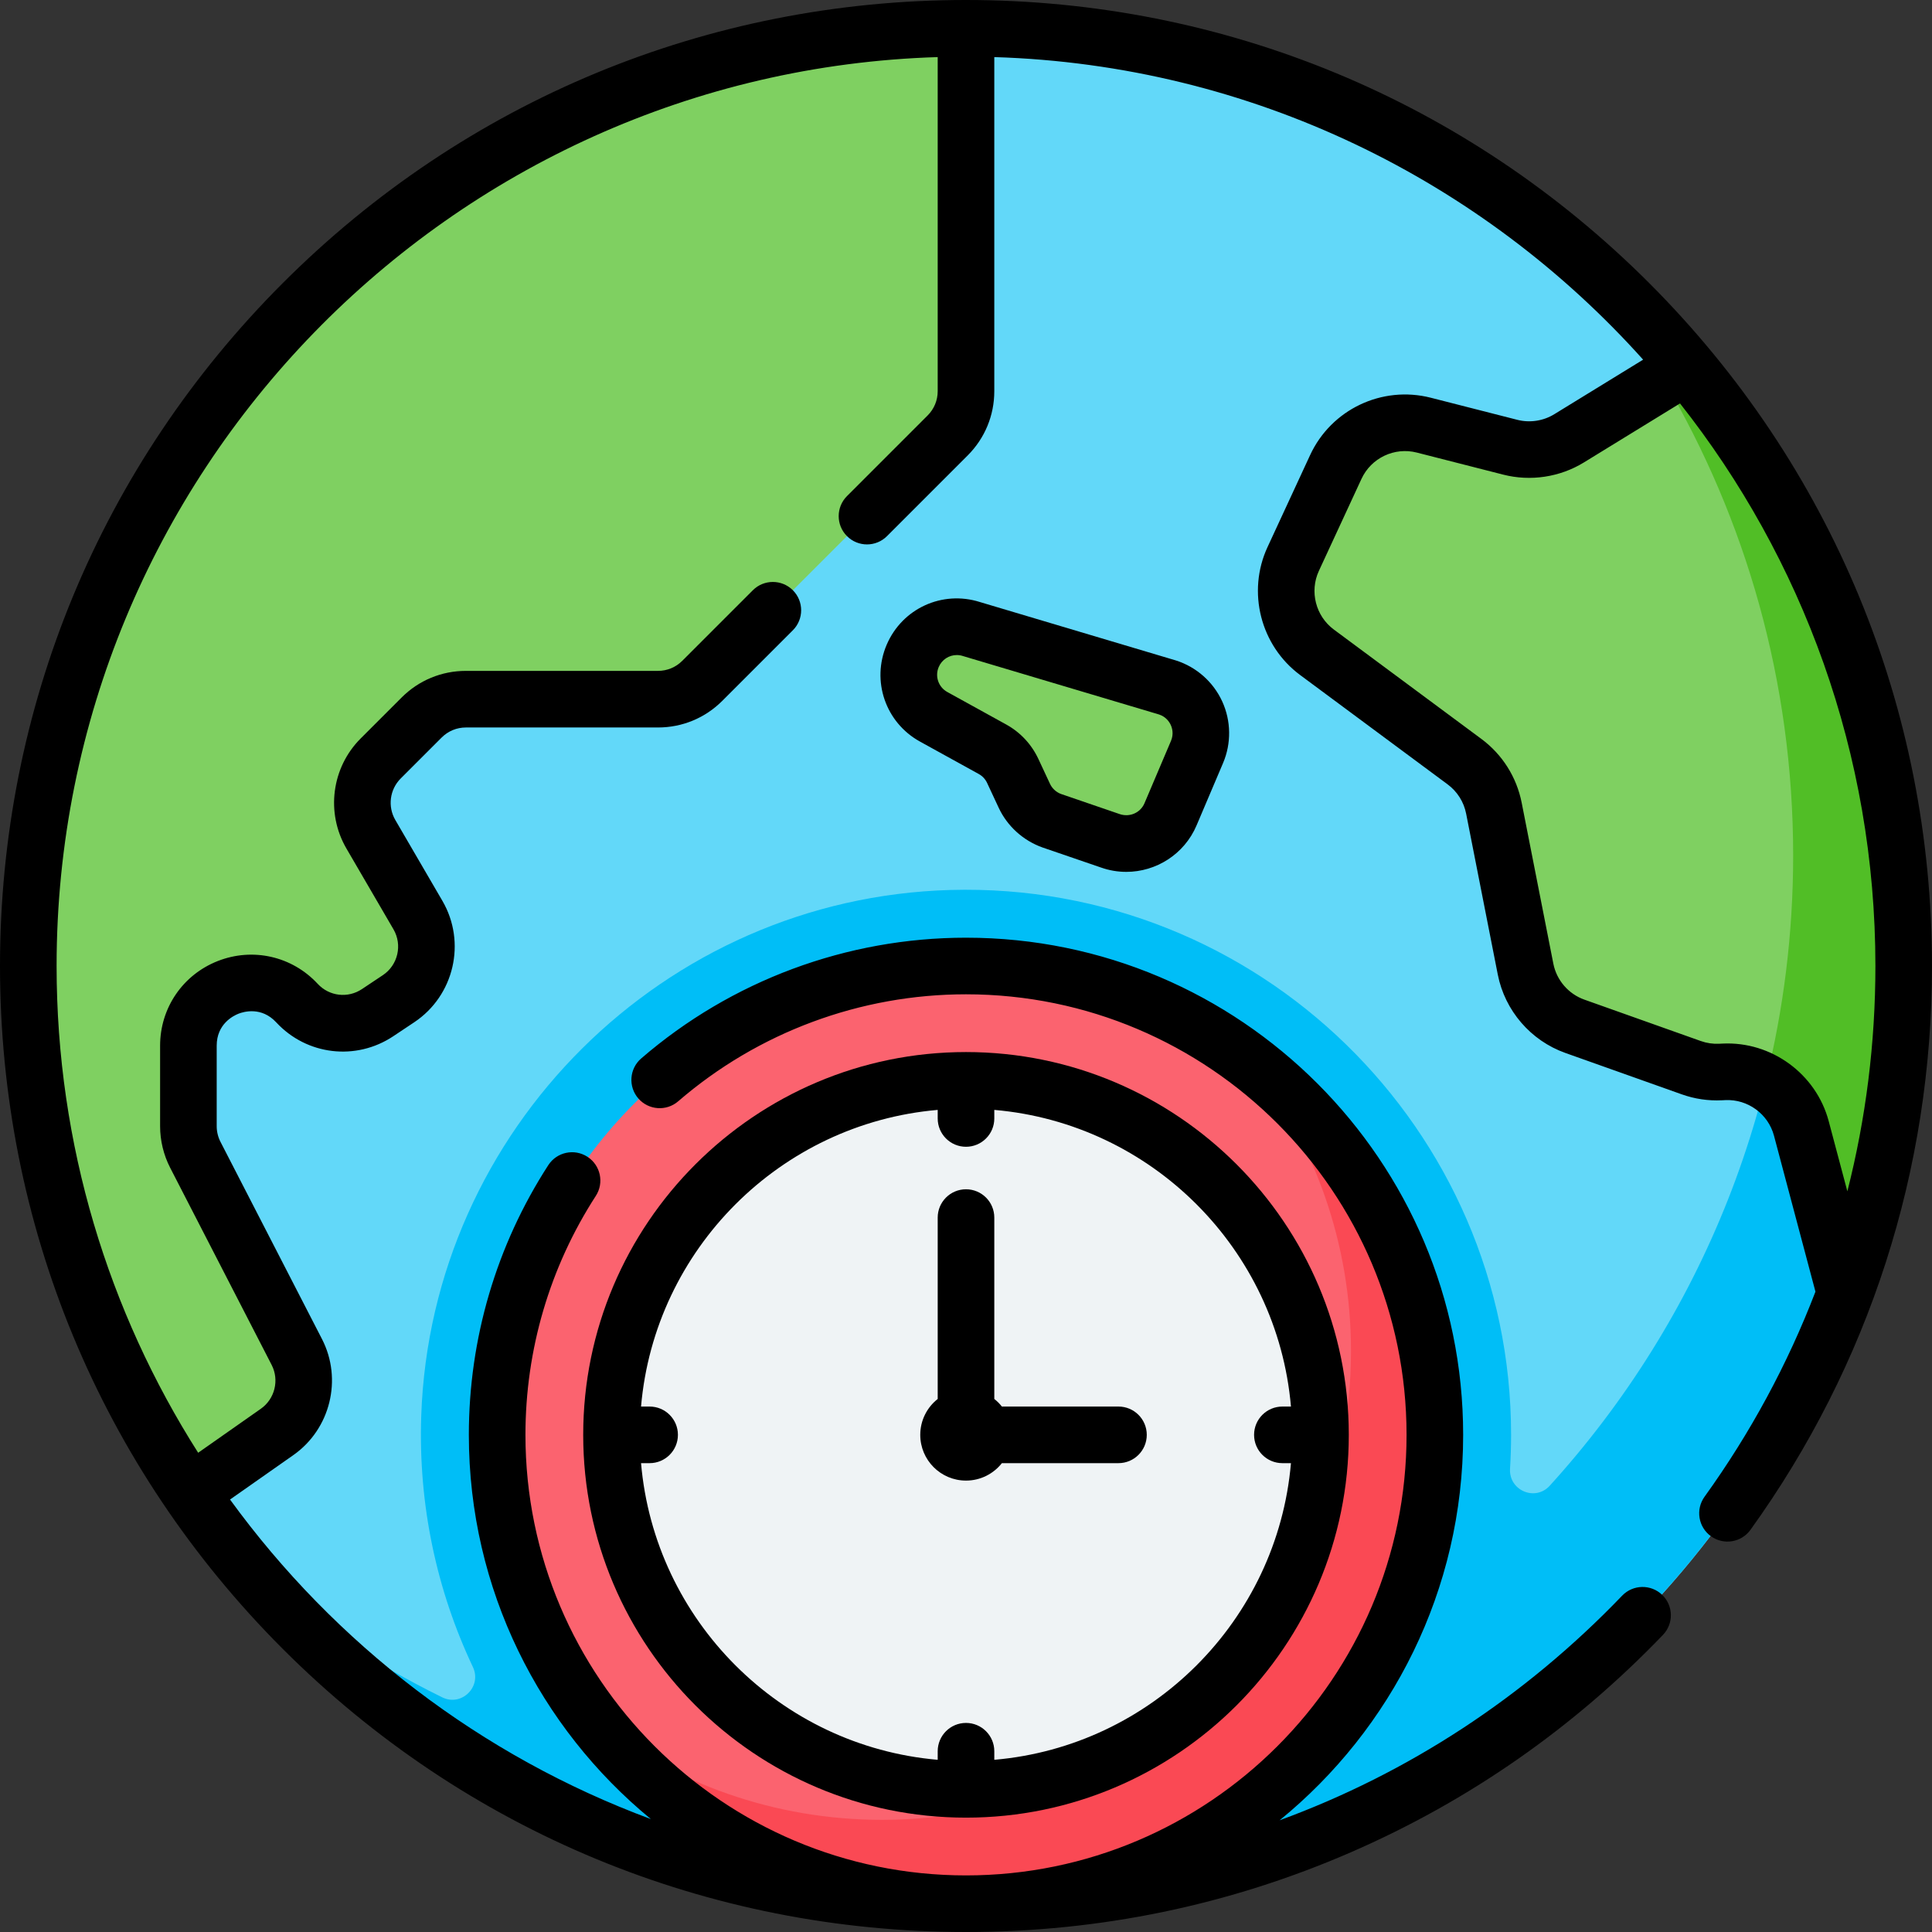
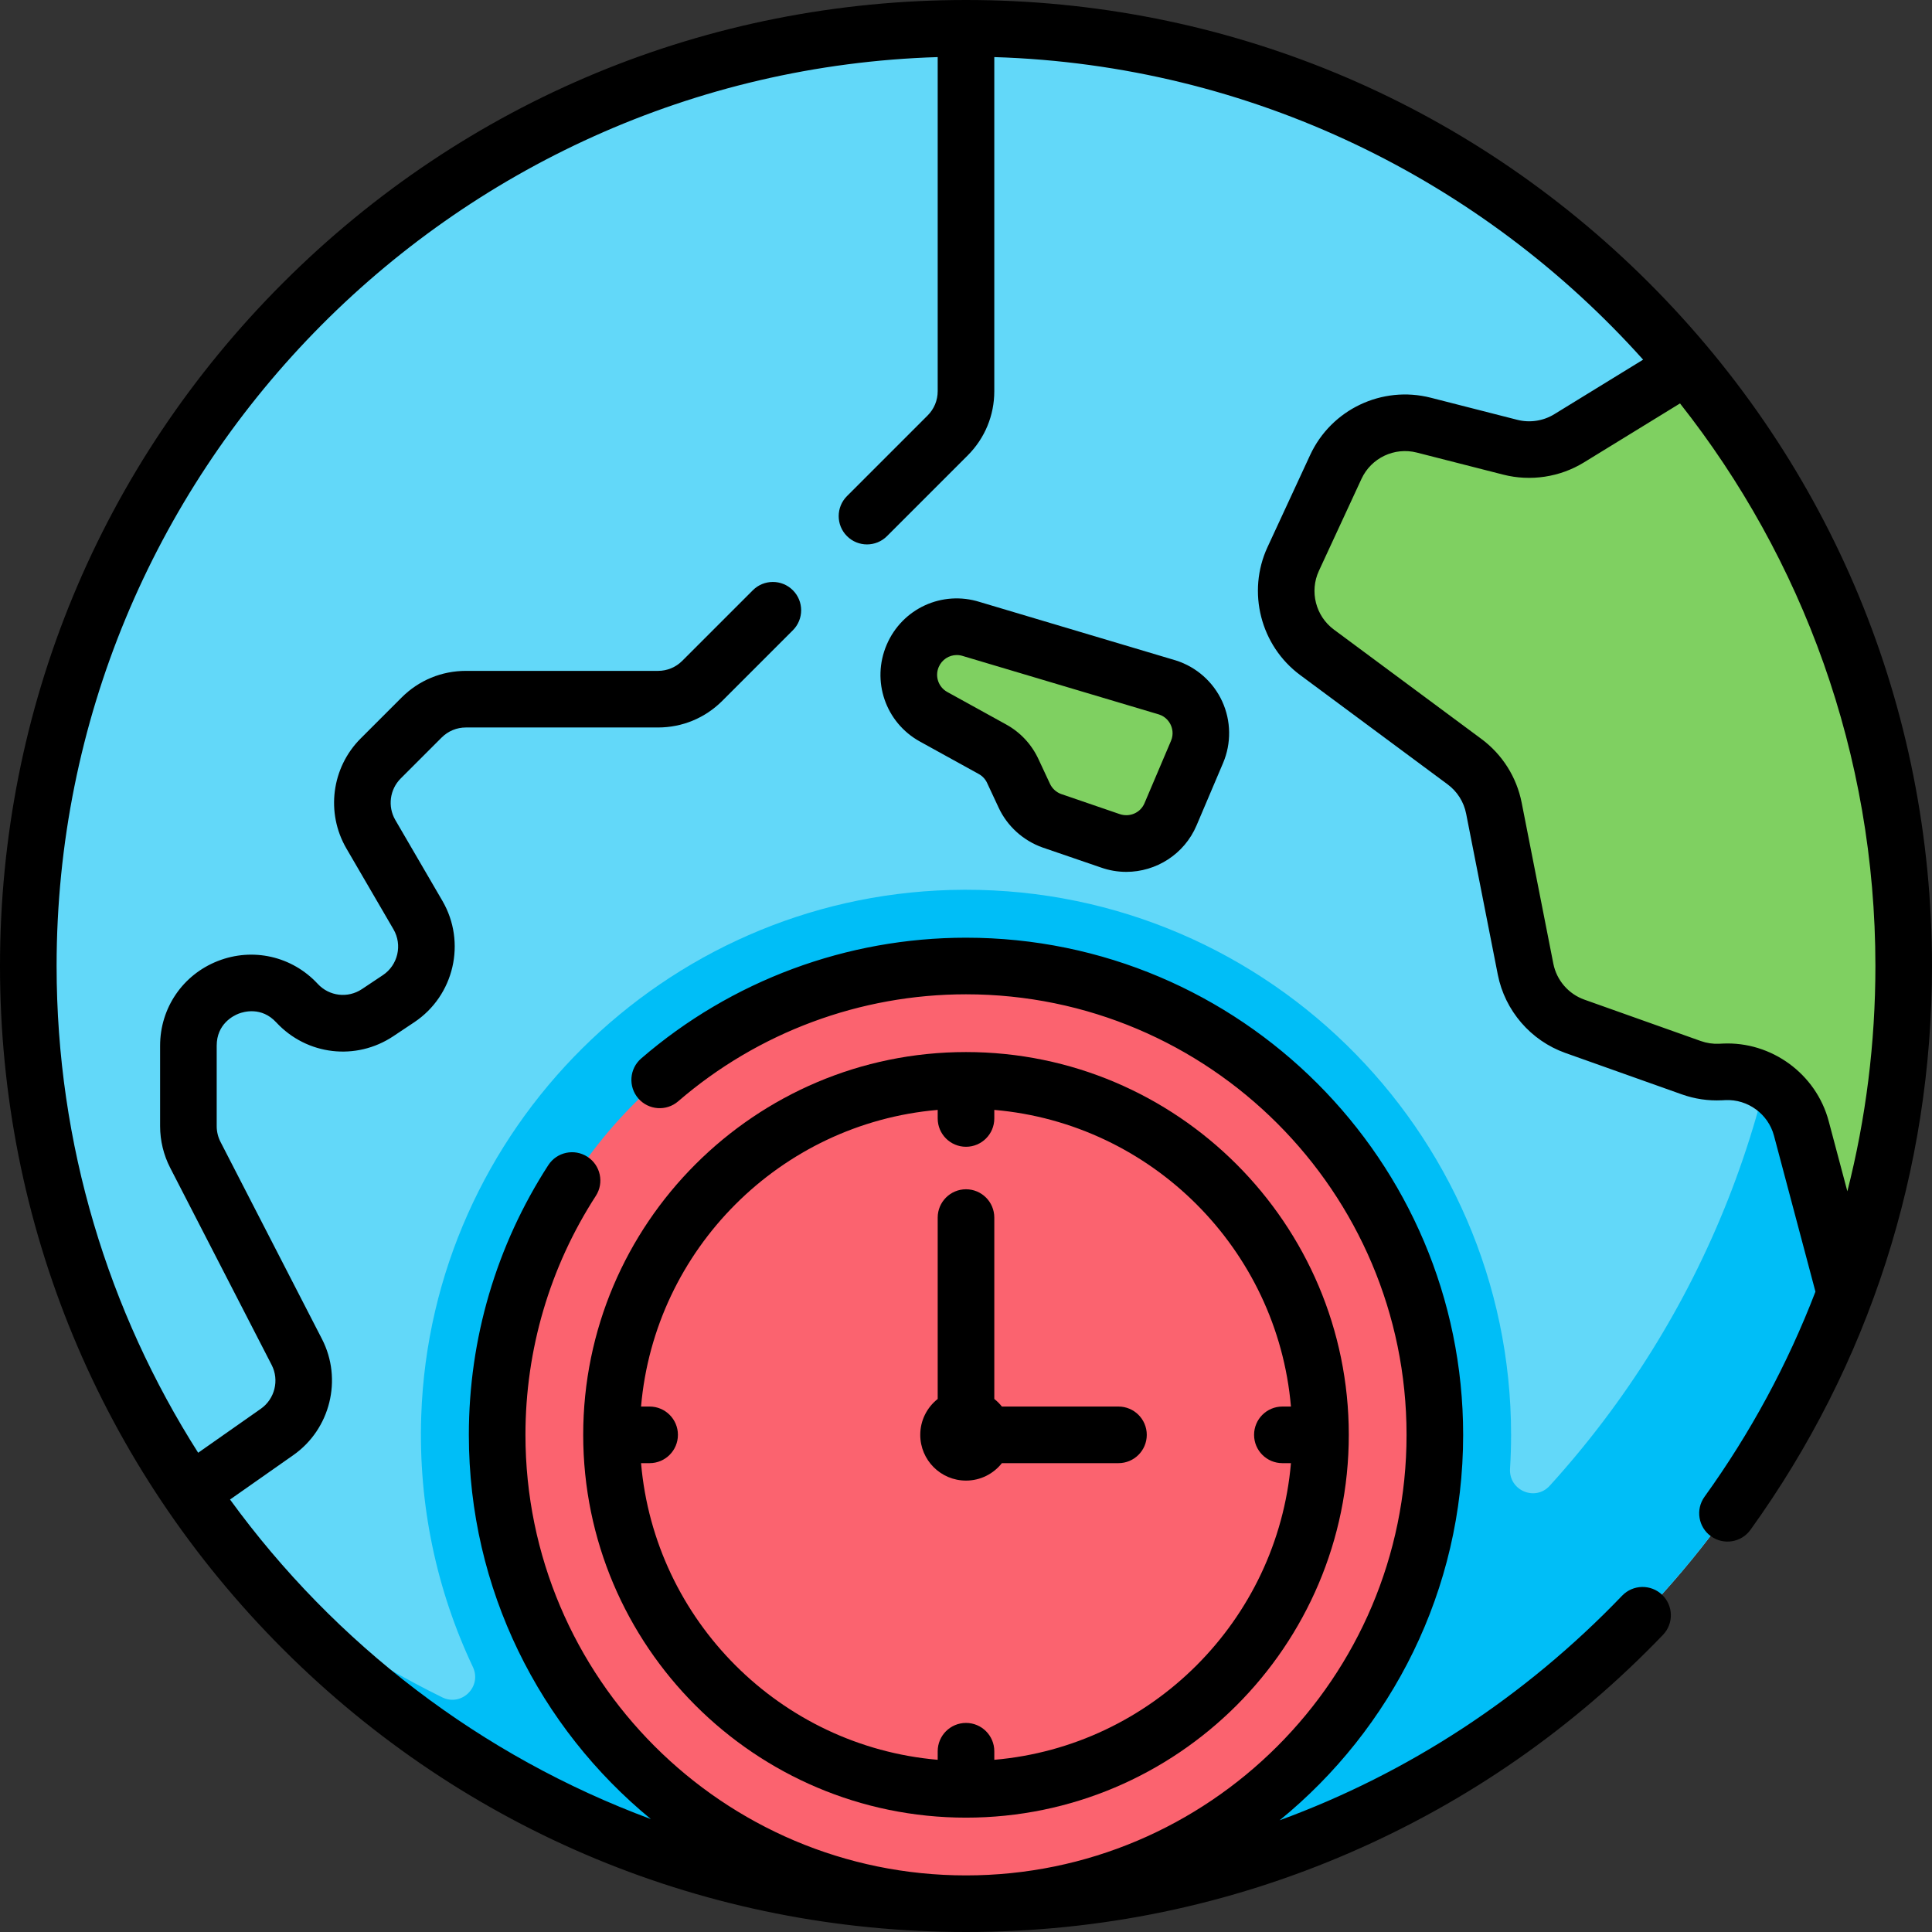
<svg xmlns="http://www.w3.org/2000/svg" id="Capa_1" height="512" viewBox="0 0 512 512" width="512">
  <rect x="0" y="0" width="512" height="512" fill="#333333" stroke="none" />
  <g>
    <g>
      <circle cx="256" cy="256" fill="#62d8f9" r="248.5" />
    </g>
    <g>
      <path d="m416.448 66.257c36.647 43.294 58.757 99.285 58.757 160.448 0 64.304-24.426 122.903-64.505 167.026-3.868 4.258-10.881 1.237-10.525-4.505.184-2.969.278-5.962.278-8.977 0-81.027-67.059-146.687-148.593-144.395-75.874 2.133-137.601 63.442-140.226 139.301-.826 23.865 4.177 46.507 13.688 66.618 2.453 5.186-2.974 10.575-8.122 8.044-18.374-9.036-35.471-20.272-50.944-33.369 45.583 53.851 113.663 88.051 189.741 88.052 137.15.001 248.503-111.352 248.502-248.502 0-76.078-34.2-144.158-88.051-189.741z" fill="#00bef7" />
    </g>
    <g>
      <path d="m446.989 97.026-31.169 19.139c-4.657 2.86-10.274 3.711-15.57 2.359l-22.919-5.852c-9.433-2.408-19.242 2.253-23.332 11.087l-11.288 24.383c-4.024 8.691-1.392 19.013 6.302 24.717l39.097 28.986c4.042 2.996 6.82 7.393 7.791 12.33l8.393 42.664c1.376 6.995 6.337 12.748 13.055 15.136l30.87 10.976c2.477.881 5.103 1.27 7.729 1.145l.941-.045c9.507-.453 18.041 5.792 20.486 14.99l11.59 43.6c10.038-26.979 15.535-56.167 15.535-86.641 0-60.47-21.607-115.888-57.511-158.974z" fill="#7fd061" />
    </g>
    <g>
-       <path d="m446.989 97.026-6.05 3.715c21.766 36.938 34.266 79.988 34.266 125.964 0 20.694-2.546 40.791-7.313 60.012 4.553 2.613 8.058 6.959 9.484 12.323l11.59 43.6c10.037-26.978 15.534-56.166 15.534-86.64 0-60.47-21.607-115.888-57.511-158.974z" fill="#51be26" />
-     </g>
+       </g>
    <g>
-       <path d="m7.5 256c0 51.766 15.835 99.83 42.916 139.626l23.02-16.154c6.788-4.764 9.019-13.807 5.223-21.181l-26.893-52.248c-1.209-2.349-1.84-4.953-1.84-7.595v-21.338c0-15.092 18.511-22.351 28.77-11.282l.004.004c5.539 5.977 14.599 7.048 21.379 2.527l5.542-3.694c7.302-4.868 9.552-14.579 5.135-22.162l-12.473-21.416c-3.792-6.511-2.722-14.761 2.606-20.089l10.847-10.847c3.113-3.113 7.334-4.861 11.736-4.861h50.901c4.402 0 8.623-1.749 11.736-4.861l65.03-65.03c3.113-3.113 4.861-7.334 4.861-11.736v-96.163c-137.243 0-248.5 111.257-248.5 248.5z" fill="#7fd061" />
-     </g>
+       </g>
    <g>
      <circle cx="256" cy="380.25" fill="#fb636f" r="124.25" />
    </g>
    <g>
-       <path d="m332.04 281.987c16.287 21.016 25.987 47.394 25.987 76.04 0 68.621-55.629 124.25-124.25 124.25-28.646 0-55.024-9.7-76.04-25.987 22.728 29.328 58.288 48.21 98.263 48.21 68.621 0 124.25-55.629 124.25-124.25 0-39.975-18.883-75.535-48.21-98.263z" fill="#fa4954" />
-     </g>
+       </g>
    <g>
-       <circle cx="256" cy="380.25" fill="#eff3f5" r="93.945" />
-     </g>
+       </g>
    <g>
      <g>
        <path d="m317.225 199.277-7.026 16.531c-2.634 6.198-9.643 9.269-15.985 7.004l-15.505-5.317c-3.201-1.143-5.811-3.52-7.248-6.6l-3.072-6.583c-1.139-2.441-3.024-4.457-5.382-5.758l-15.582-8.597c-5.724-3.158-8.122-10.14-5.547-16.148 2.583-6.027 9.324-9.103 15.568-7.104l51.949 15.483c7.132 2.28 10.759 10.198 7.83 17.089z" fill="#7fd061" />
      </g>
    </g>
    <g>
      <path d="m437.02 74.98c-48.353-48.351-112.64-74.98-181.02-74.98s-132.667 26.629-181.02 74.98c-48.351 48.353-74.98 112.64-74.98 181.02s26.629 132.667 74.98 181.02c48.353 48.351 112.64 74.98 181.02 74.98 35.482 0 69.836-7.125 102.107-21.176 31.168-13.571 58.959-32.94 82.6-57.569 2.869-2.988 2.771-7.736-.217-10.604-2.989-2.869-7.736-2.771-10.604.217-25.888 26.97-56.827 47.1-90.772 59.527 29.659-24.179 48.635-60.985 48.635-102.145 0-72.647-59.103-131.75-131.75-131.75-31.612 0-62.182 11.366-86.077 32.003-3.135 2.708-3.481 7.444-.774 10.579 2.708 3.134 7.443 3.482 10.579.774 21.172-18.286 48.259-28.356 76.273-28.356 64.376 0 116.75 52.374 116.75 116.75s-52.374 116.75-116.75 116.75-116.75-52.374-116.75-116.75c0-22.569 6.448-44.466 18.648-63.325 2.25-3.478 1.254-8.121-2.224-10.371-3.479-2.25-8.121-1.255-10.371 2.224-13.773 21.292-21.053 46.006-21.053 71.472 0 40.975 18.805 77.639 48.235 101.822-45.026-16.687-83.742-46.464-111.524-84.683l16.784-11.778c9.806-6.881 13.066-20.102 7.583-30.752l-26.892-52.248c-.66-1.282-1.009-2.723-1.009-4.164v-21.337c0-5.756 4.421-7.938 5.776-8.469s6.08-1.937 9.993 2.285c.015.016.029.032.044.047 8.09 8.688 21.117 10.214 31 3.626l5.542-3.695c10.582-7.054 13.857-21.188 7.456-32.177l-12.473-21.416c-2.077-3.565-1.489-8.094 1.428-11.011l10.847-10.847c1.718-1.718 4.003-2.665 6.433-2.665h50.901c6.437 0 12.489-2.507 17.039-7.058l18.704-18.704c2.929-2.929 2.929-7.678 0-10.606-2.929-2.93-7.678-2.929-10.606 0l-18.705 18.704c-1.718 1.718-4.002 2.664-6.432 2.664h-50.901c-6.437 0-12.488 2.506-17.039 7.058l-10.847 10.847c-7.729 7.728-9.284 19.722-3.784 29.167l12.473 21.417c2.417 4.148 1.18 9.484-2.814 12.147l-5.542 3.695c-3.735 2.492-8.665 1.909-11.717-1.385-.014-.015-.028-.03-.042-.045-6.787-7.29-17.156-9.648-26.433-6.012-9.294 3.645-15.299 12.451-15.299 22.434v21.337c0 3.818.923 7.631 2.671 11.028l26.893 52.248c2.069 4.021.839 9.012-2.863 11.61l-16.614 11.659c-23.744-37.322-37.516-81.578-37.516-128.993 0-130.378 104.07-236.894 233.5-240.872v88.534c0 2.43-.946 4.714-2.665 6.433l-21.375 21.375c-2.929 2.929-2.929 7.678 0 10.606 1.464 1.464 3.384 2.197 5.303 2.197s3.839-.732 5.303-2.197l21.375-21.375c4.551-4.551 7.058-10.603 7.058-17.039v-88.534c68.197 2.096 129.345 32.66 171.946 80.185l-23.551 14.461c-2.91 1.787-6.479 2.329-9.79 1.482l-22.919-5.852c-12.93-3.301-26.386 3.093-31.993 15.204l-11.288 24.383c-5.49 11.857-1.855 26.111 8.641 33.893l39.097 28.986c2.547 1.888 4.287 4.642 4.899 7.753l8.393 42.664c1.878 9.543 8.737 17.497 17.901 20.755l30.87 10.977c3.414 1.213 6.976 1.741 10.6 1.569l.939-.044c5.937-.29 11.355 3.681 12.882 9.425l10.988 41.334c-7.347 19.145-17.18 37.387-29.395 54.353-2.42 3.361-1.657 8.048 1.705 10.468 3.36 2.421 8.048 1.656 10.468-1.704 31.473-43.715 48.108-95.383 48.108-149.42 0-68.38-26.629-132.667-74.98-181.02zm47.604 222.134c-3.33-12.527-15.165-21.167-28.092-20.555l-.94.045c-1.66.078-3.295-.163-4.86-.719l-30.87-10.976c-4.202-1.495-7.348-5.141-8.209-9.518l-8.393-42.664c-1.335-6.785-5.129-12.789-10.684-16.907l-39.097-28.986c-4.813-3.568-6.479-10.104-3.962-15.542l11.288-24.383c2.571-5.553 8.741-8.485 14.671-6.971l22.918 5.852c7.221 1.842 15.001.665 21.35-3.234l25.476-15.643c32.412 41.048 51.78 92.847 51.78 149.087 0 20.375-2.518 40.39-7.433 59.71z" />
      <path d="m256 481.695c55.937 0 101.445-45.508 101.445-101.445s-45.508-101.445-101.445-101.445-101.445 45.508-101.445 101.445 45.508 101.445 101.445 101.445zm-7.5-187.561v2.273c0 4.142 3.358 7.5 7.5 7.5s7.5-3.358 7.5-7.5v-2.273c41.694 3.601 75.016 36.922 78.616 78.616h-2.273c-4.142 0-7.5 3.358-7.5 7.5s3.358 7.5 7.5 7.5h2.273c-3.601 41.694-36.922 75.016-78.616 78.616v-2.273c0-4.142-3.358-7.5-7.5-7.5s-7.5 3.358-7.5 7.5v2.273c-41.694-3.601-75.016-36.922-78.616-78.616h2.273c4.142 0 7.5-3.358 7.5-7.5s-3.358-7.5-7.5-7.5h-2.273c3.6-41.694 36.922-75.016 78.616-78.616z" />
      <path d="m256 392.372c3.86 0 7.292-1.81 9.511-4.622h30.895c4.142 0 7.5-3.358 7.5-7.5s-3.358-7.5-7.5-7.5h-30.895c-.59-.747-1.264-1.422-2.011-2.011v-48.068c0-4.142-3.358-7.5-7.5-7.5s-7.5 3.358-7.5 7.5v48.068c-2.811 2.22-4.622 5.651-4.622 9.511 0 6.695 5.427 12.122 12.122 12.122z" />
      <path d="m311.681 175.043c-.047-.016-.095-.03-.144-.044l-51.886-15.465c-9.956-3.142-20.55 1.712-24.667 11.319-4.111 9.592-.32 20.627 8.817 25.669l15.583 8.598c.973.537 1.737 1.354 2.208 2.363l3.072 6.582c2.269 4.863 6.469 8.687 11.612 10.523l15.416 5.286c2.236.799 4.526 1.179 6.782 1.179 7.899 0 15.375-4.659 18.627-12.312l7.025-16.53c2.219-5.221 2.137-11.174-.227-16.332-2.361-5.157-6.815-9.107-12.218-10.836zm-1.358 21.3-7.025 16.53c-1.08 2.54-3.961 3.802-6.649 2.843l-15.416-5.286c-1.305-.466-2.388-1.453-2.974-2.708l-3.072-6.583c-1.823-3.907-4.782-7.072-8.555-9.153l-15.582-8.597c-2.359-1.302-3.338-4.151-2.277-6.627.845-1.972 2.747-3.168 4.782-3.168.532 0 1.073.082 1.606.252.048.015.096.03.144.044l51.862 15.458c1.871.62 2.743 2.004 3.098 2.779.358.782.842 2.371.058 4.216z" />
    </g>
  </g>
</svg>